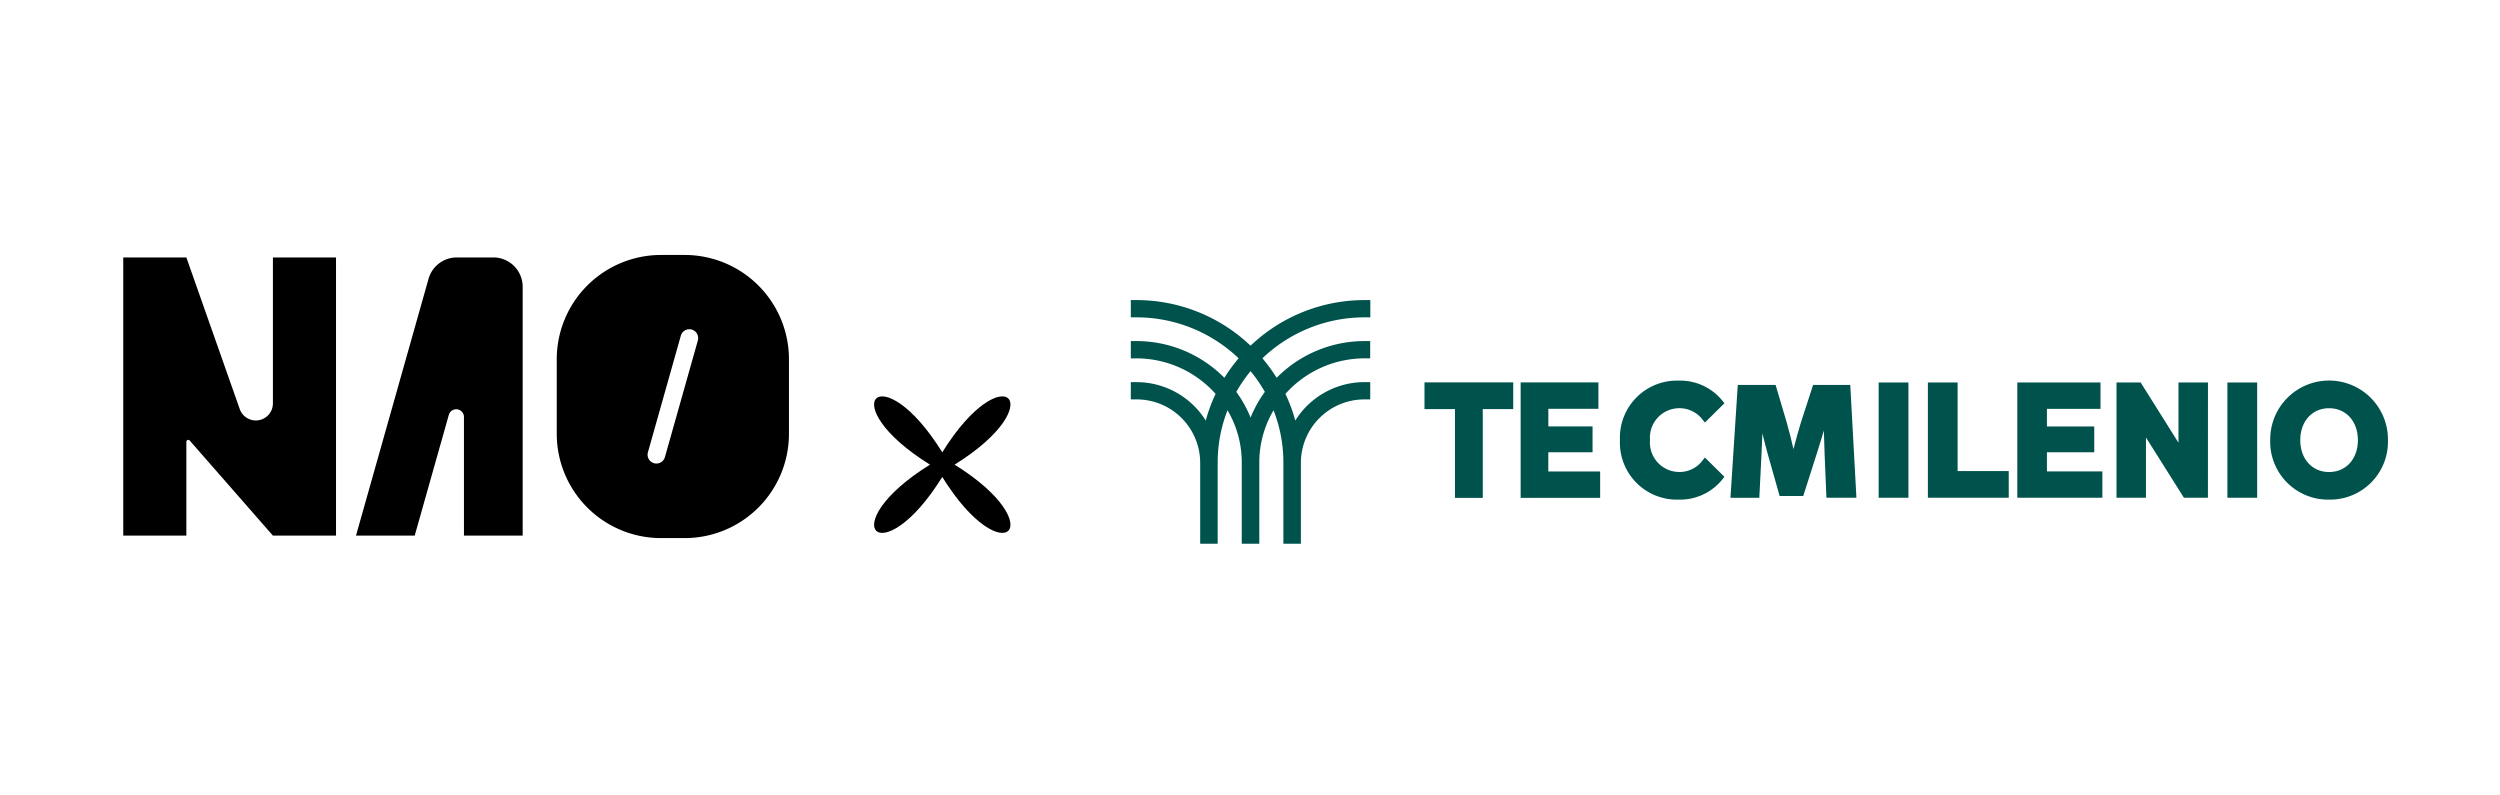
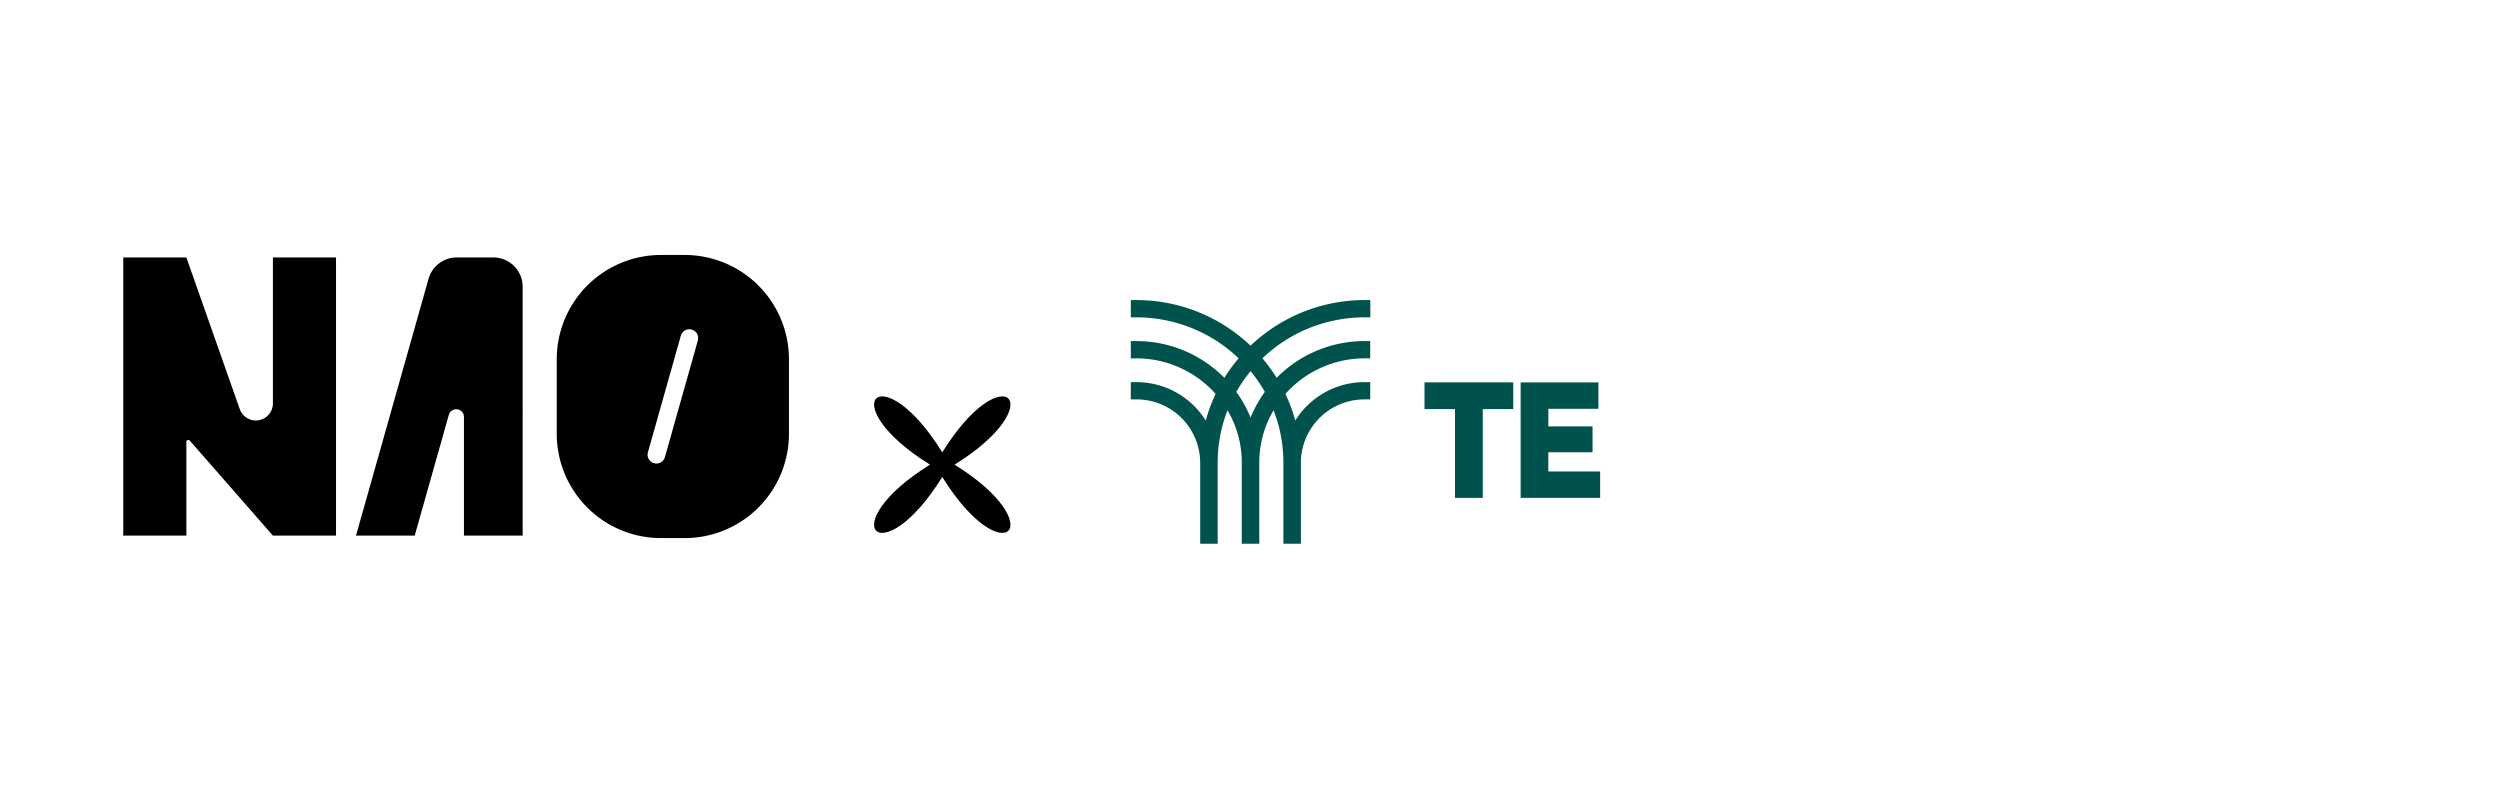
<svg xmlns="http://www.w3.org/2000/svg" width="300" height="95.349" viewBox="0 0 300 95.349">
  <defs>
    <style>.a{fill:none;}.b{fill:#00534c;}.c{clip-path:url(#a);}.d{clip-path:url(#b);}</style>
    <clipPath id="a">
      <rect class="a" width="79.884" height="33.974" />
    </clipPath>
    <clipPath id="b">
-       <rect class="b" width="115.614" height="14.281" />
-     </clipPath>
+       </clipPath>
  </defs>
  <rect class="a" width="269.767" height="95.349" />
  <g transform="translate(0 23.256)">
    <rect class="a" width="109.302" height="48.837" transform="translate(0 0)" />
    <g transform="translate(14.79 7.34)">
      <g class="c">
        <path d="M17.959,18.726a2.048,2.048,0,0,1-3.979.68L7.573,1.208H0V34.59H7.573V23.329a.23.23,0,0,1,.4-.151L17.959,34.59h7.573V1.208H17.959Z" transform="translate(0 -0.912)" />
        <path d="M130.469,1.208h-4.38a3.523,3.523,0,0,0-3.39,2.565L113.992,34.59h7.046l4.094-14.49a.925.925,0,0,1,1.815.252V34.59h7.046V4.731a3.523,3.523,0,0,0-3.523-3.523" transform="translate(-86.063 -0.912)" />
        <path d="M227.663,0h-2.834a12.515,12.515,0,0,0-12.515,12.515v8.945a12.515,12.515,0,0,0,12.515,12.515h2.834a12.515,12.515,0,0,0,12.515-12.515V12.515A12.515,12.515,0,0,0,227.663,0m1.579,10.278-3.952,13.993a1.06,1.06,0,0,1-2.04-.576L227.2,9.7a1.06,1.06,0,1,1,2.04.576" transform="translate(-160.294 0)" />
      </g>
    </g>
  </g>
  <g transform="translate(120.93 18.605)">
    <rect class="a" width="179.07" height="62.791" />
    <g transform="translate(50.009 27.069)">
      <path class="b" d="M0,.231V3.439H3.657V14.092H6.993V3.439H10.65V.231Z" transform="translate(0 -0.021)" />
      <path class="b" d="M12.5.231V14.092h9.541V10.921h-6.22V8.615H21.13v-3.1H15.825V3.4h6.008V.231Z" transform="translate(-0.962 -0.021)" />
      <g transform="translate(0 0)">
        <g class="d">
          <path class="b" d="M30.73,14.281a6.836,6.836,0,0,1-6.993-7.14A6.845,6.845,0,0,1,30.748,0a6.53,6.53,0,0,1,5.328,2.466l.195.253L33.933,5.03l-.259-.319a3.481,3.481,0,0,0-2.787-1.4,3.533,3.533,0,0,0-3.543,3.827,3.533,3.533,0,0,0,3.543,3.827,3.449,3.449,0,0,0,2.785-1.415l.259-.323,2.339,2.313-.193.253a6.516,6.516,0,0,1-5.347,2.485" transform="translate(-0.282 0)" />
          <path class="b" d="M52.273,14.069h-3.6L48.455,8.82c-.033-.815-.067-1.779-.089-2.816-.312,1.068-.609,2.008-.8,2.609L45.892,13.86H43.057L41.582,8.644c-.2-.73-.4-1.513-.591-2.3-.035.884-.071,1.748-.11,2.522l-.26,5.207H37.157L38.035.534h4.54l1.345,4.543c.306,1.1.578,2.166.8,3.157.255-1,.561-2.128.886-3.181L47.073.534h4.462Z" transform="translate(-0.441 -0.013)" />
          <rect class="b" width="3.572" height="13.832" transform="translate(54.5 0.225)" />
          <path class="b" d="M70.837,14.062H61.132V.23H64.7v10.63h6.133Z" transform="translate(-0.725 -0.006)" />
          <path class="b" d="M82.2,14.062H71.992V.23h9.985V3.394H75.546V5.508h5.679V8.6H75.546v2.3H82.2Z" transform="translate(-0.854 -0.006)" />
          <path class="b" d="M95.009,14.062H92.129L87.574,6.832v7.229H84.037V.23h2.9l4.538,7.227V.23h3.538Z" transform="translate(-0.997 -0.006)" />
          <rect class="b" width="3.572" height="13.832" transform="translate(96.349 0.225)" />
          <path class="b" d="M109.769,14.28a6.947,6.947,0,0,1-7.064-7.14,7.064,7.064,0,1,1,14.127,0,6.947,6.947,0,0,1-7.063,7.14m0-10.966c-2.036,0-3.457,1.573-3.457,3.827s1.422,3.827,3.457,3.827,3.457-1.573,3.457-3.827-1.422-3.827-3.457-3.827" transform="translate(-1.218 0)" />
        </g>
      </g>
    </g>
    <path class="b" d="M162.148,2.073V0h-.662a19.847,19.847,0,0,0-13.712,5.474A19.845,19.845,0,0,0,134.069,0h-.662V2.073h.658a17.726,17.726,0,0,1,12.277,4.911,20.463,20.463,0,0,0-1.709,2.344,14.834,14.834,0,0,0-10.565-4.409h-.662V6.994h.658a12.742,12.742,0,0,1,9.519,4.265,18.934,18.934,0,0,0-1.183,3.2,9.8,9.8,0,0,0-8.333-4.613h-.662v2.073h.658a7.622,7.622,0,0,1,7.668,7.56v9.758h2.1V19.477a17.124,17.124,0,0,1,1.18-6.252,12.279,12.279,0,0,1,1.709,6.254v9.758h2.106V19.48a12.279,12.279,0,0,1,1.709-6.254,17.124,17.124,0,0,1,1.18,6.254v9.758h2.1V19.48a7.622,7.622,0,0,1,7.668-7.56h.654V9.844h-.662a9.8,9.8,0,0,0-8.333,4.613,18.936,18.936,0,0,0-1.183-3.2,12.742,12.742,0,0,1,9.519-4.265h.654V4.919h-.662a14.834,14.834,0,0,0-10.565,4.408A20.468,20.468,0,0,0,149.2,6.984a17.726,17.726,0,0,1,12.277-4.911ZM149.49,11.016a14.505,14.505,0,0,0-1.712,3.081,14.5,14.5,0,0,0-1.712-3.081,17.619,17.619,0,0,1,1.712-2.487,17.617,17.617,0,0,1,1.712,2.487" transform="translate(-118.639 17.405)" />
  </g>
  <path d="M107.517,26.569c-11.822-7.352-5.867-13.311,1.478-1.479,7.345-11.832,13.3-5.872,1.478,1.479,11.822,7.352,5.867,13.311-1.478,1.479-7.345,11.832-13.3,5.872-1.478-1.479" transform="translate(4.078 29.188)" />
</svg>